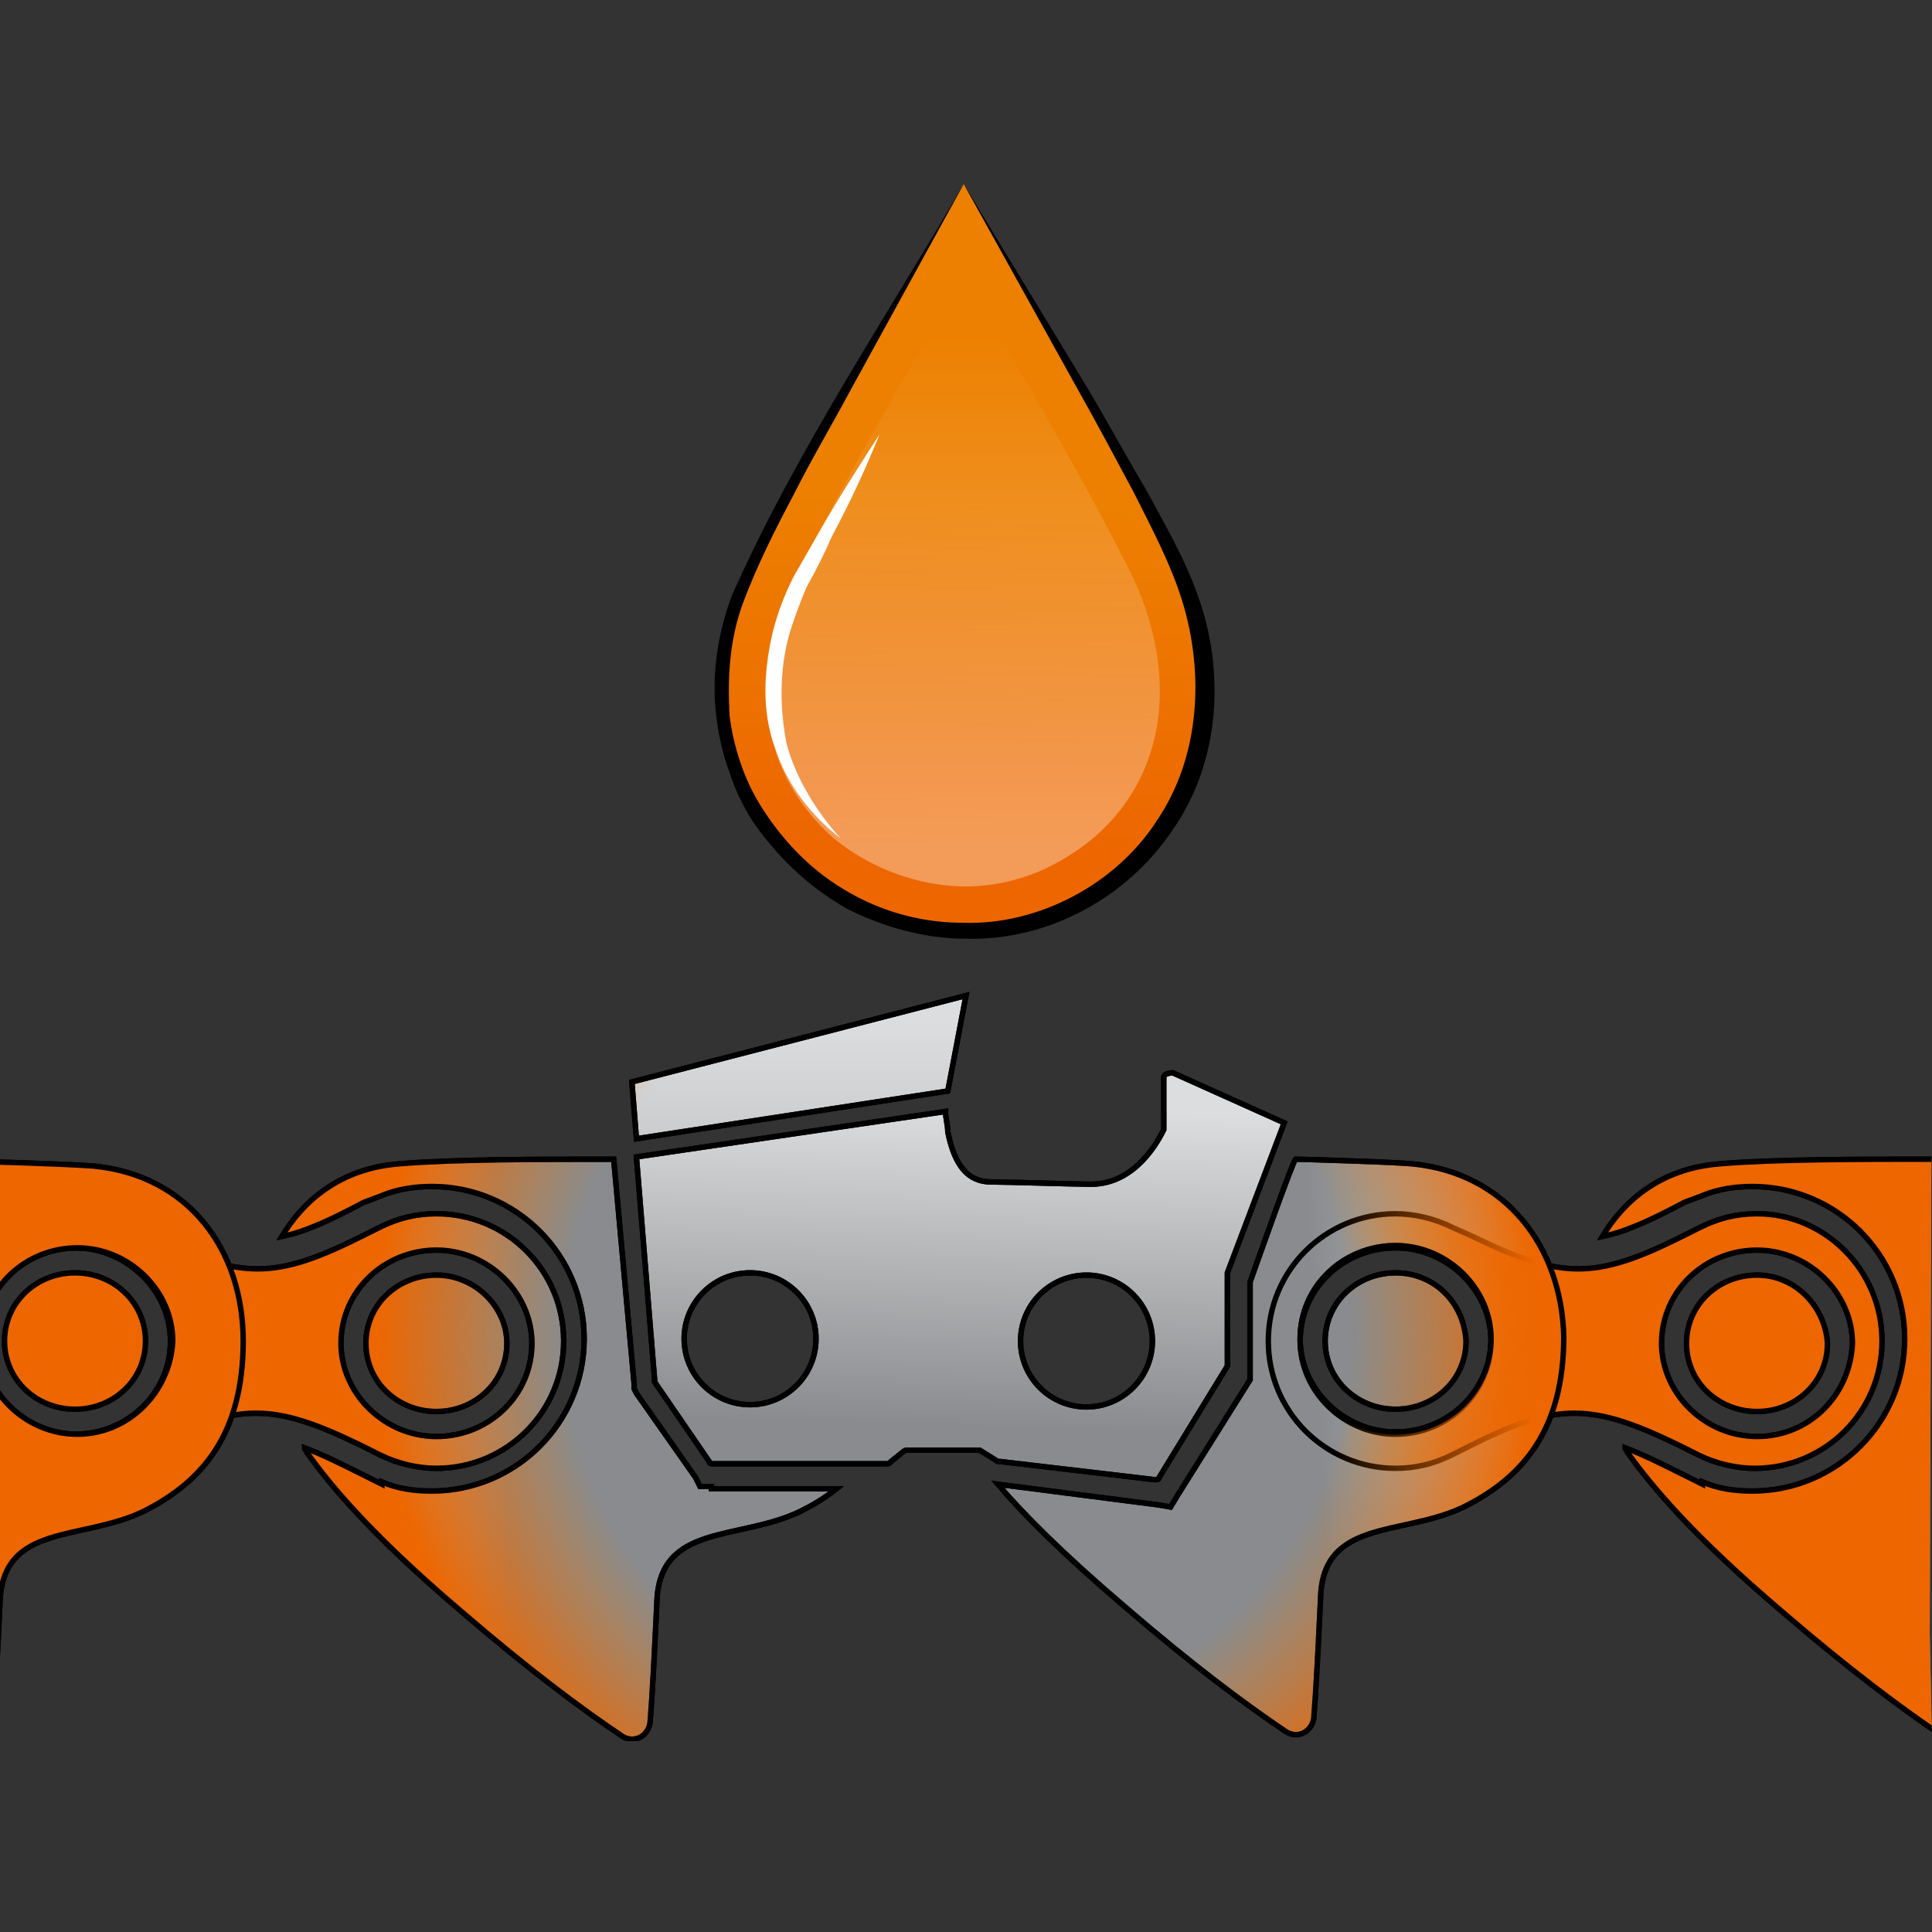
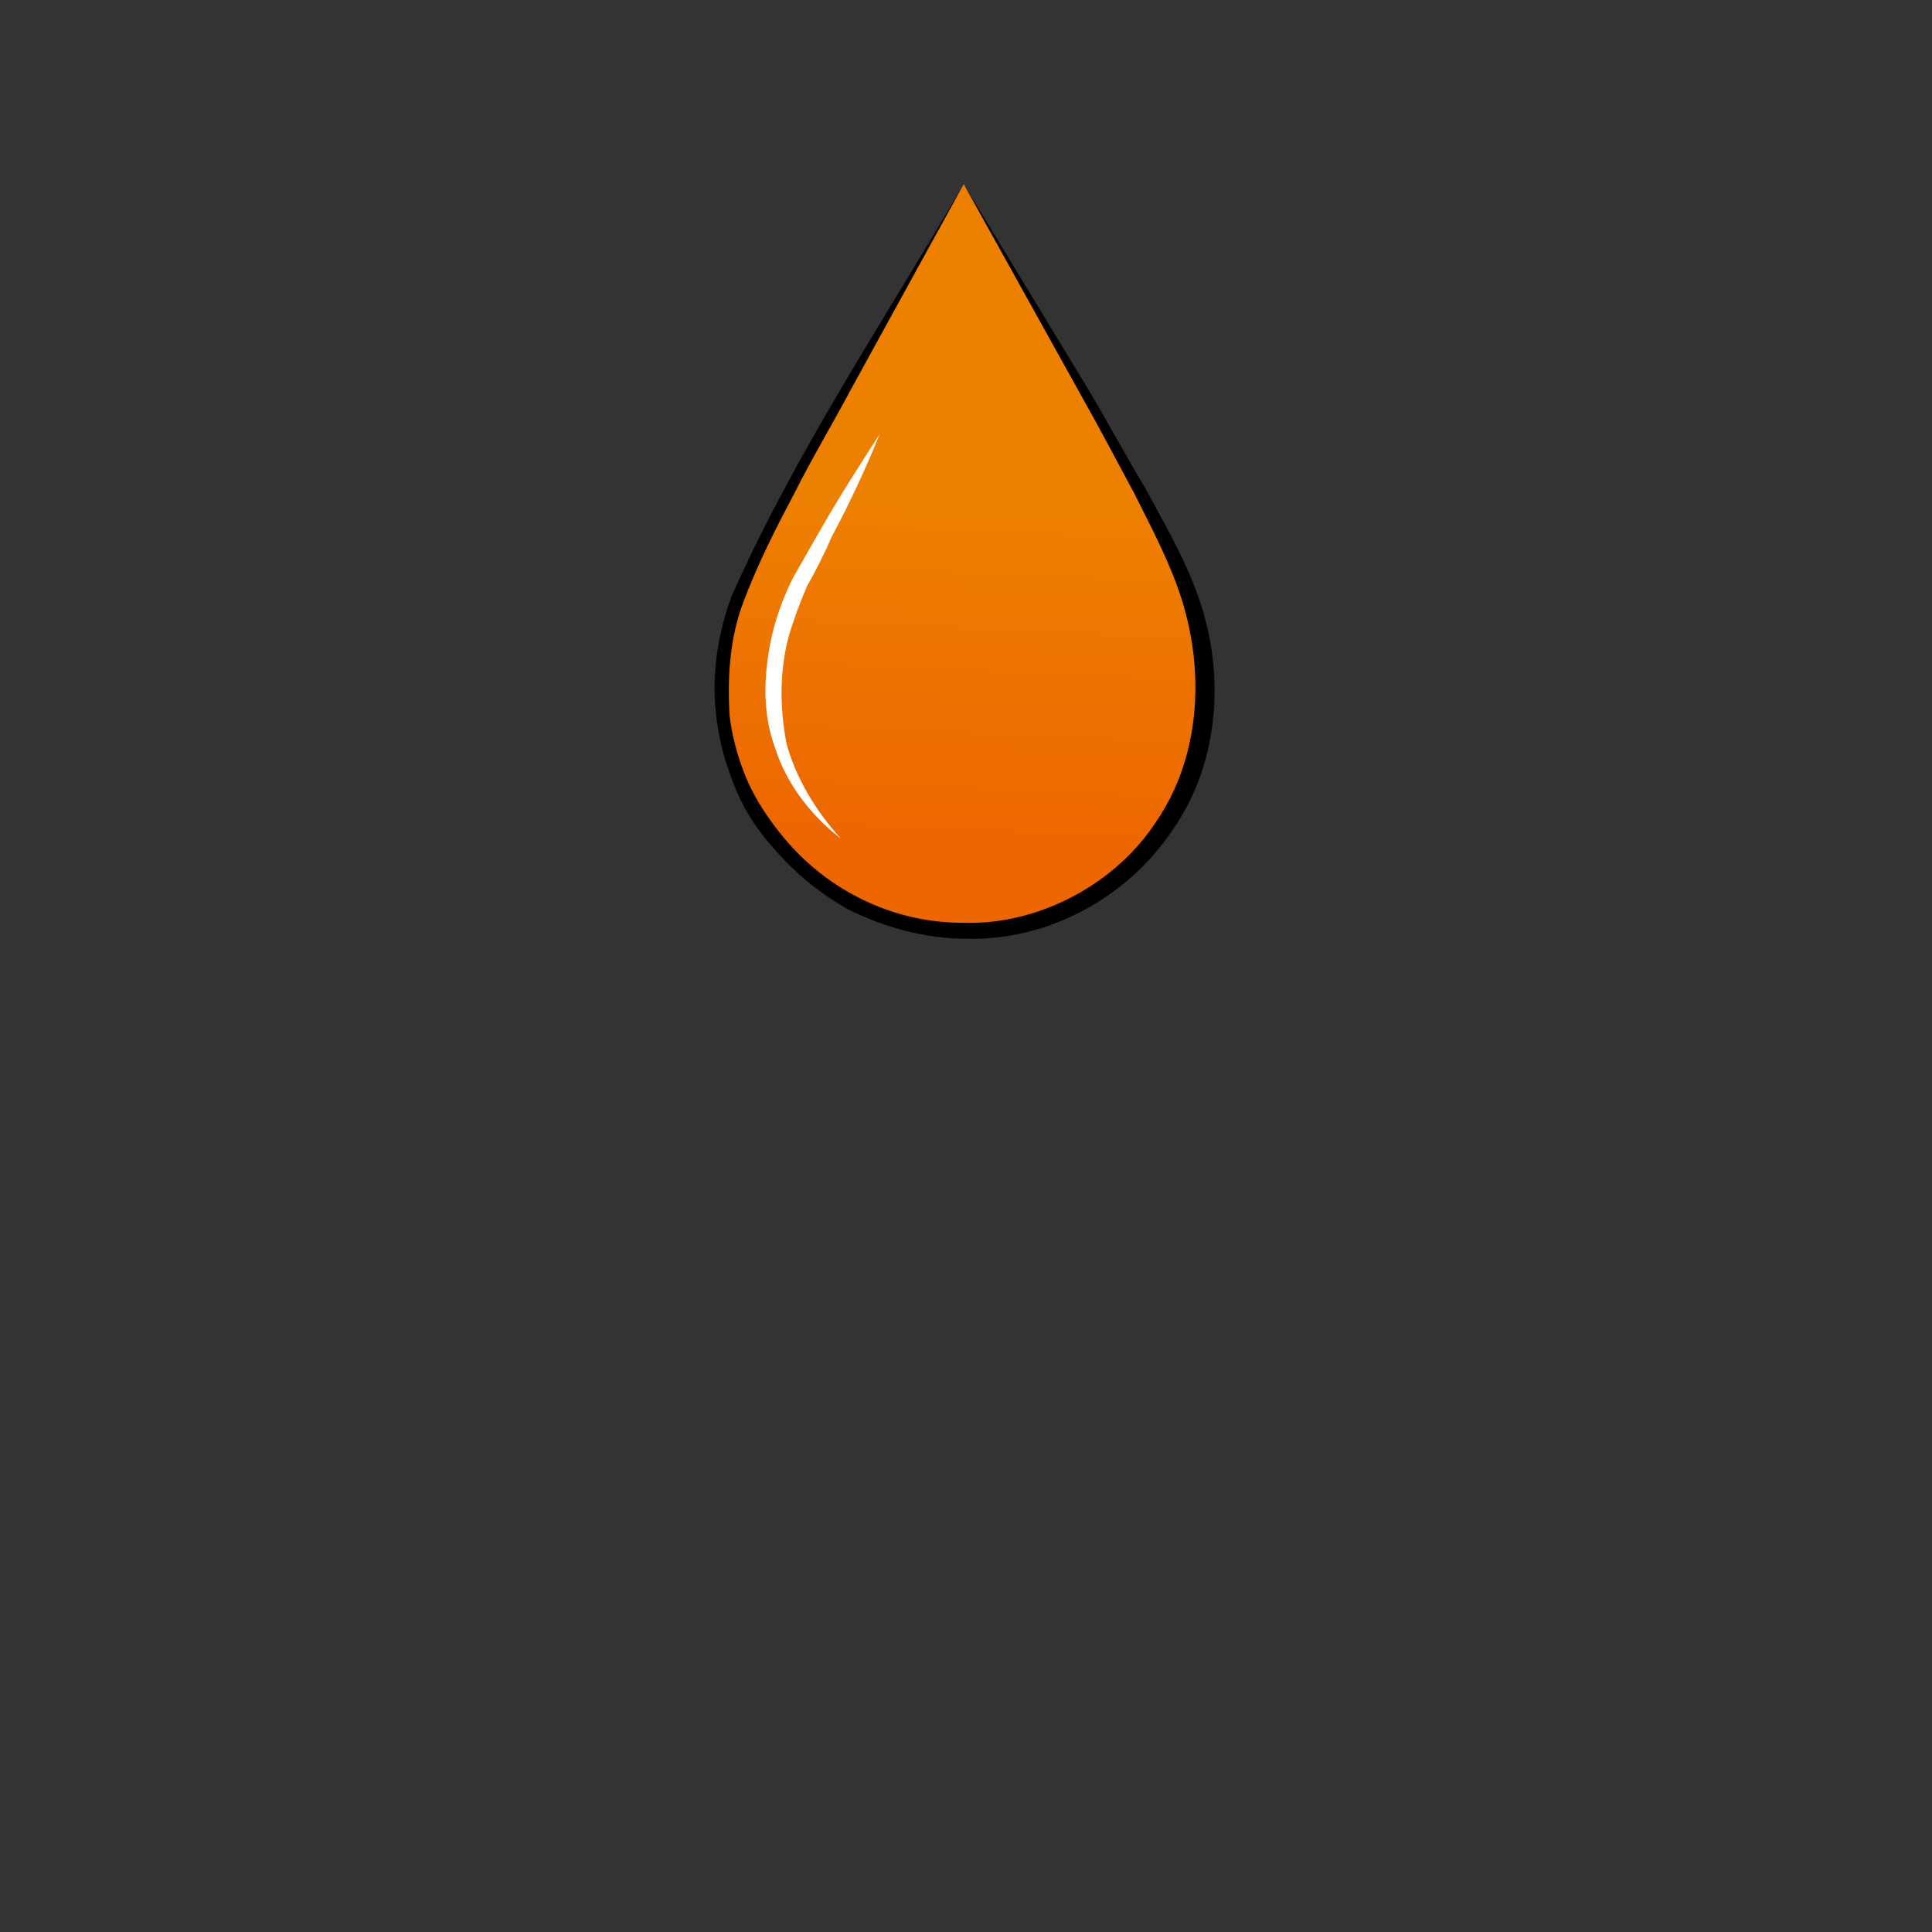
<svg xmlns="http://www.w3.org/2000/svg" xmlns:xlink="http://www.w3.org/1999/xlink" version="1.1" id="Layer_1" x="0px" y="0px" width="85px" height="85px" viewBox="0 0 85 85" style="enable-background:new 0 0 85 85;" xml:space="preserve">
  <rect x="0" y="0" width="85" height="85" fill="#333333" stroke="none" />
  <style type="text/css">
	.st0{fill:url(#SVGID_1_);}
	.st1{opacity:0.35;fill:url(#SVGID_2_);}
	.st2{fill:#FFFFFF;}
	.st3{clip-path:url(#SVGID_4_);}
	.st4{fill:#898B8E;stroke:#000000;stroke-width:0.238;stroke-miterlimit:10;}
	.st5{fill:url(#SVGID_5_);stroke:#000000;stroke-width:0.238;stroke-miterlimit:10;}
	.st6{fill:url(#SVGID_6_);stroke:#000000;stroke-width:0.238;stroke-miterlimit:10;}
	.st7{fill:url(#SVGID_7_);stroke:#000000;stroke-width:0.238;stroke-miterlimit:10;}
	.st8{fill:url(#SVGID_8_);stroke:#000000;stroke-width:0.238;stroke-miterlimit:10;}
	.st9{fill:url(#SVGID_9_);stroke:#000000;stroke-width:0.238;stroke-miterlimit:10;}
	.st10{fill:url(#SVGID_10_);stroke:#000000;stroke-width:0.238;stroke-miterlimit:10;}
	.st11{fill:url(#SVGID_11_);stroke:#000000;stroke-width:0.238;stroke-miterlimit:10;}
	.st12{fill:url(#SVGID_12_);stroke:#000000;stroke-width:0.238;stroke-miterlimit:10;}
	.st13{fill:url(#SVGID_13_);stroke:#000000;stroke-width:0.238;stroke-miterlimit:10;}
	.st14{fill:url(#SVGID_14_);stroke:#000000;stroke-width:0.238;stroke-miterlimit:10;}
	.st15{fill:url(#SVGID_15_);stroke:#000000;stroke-width:0.238;stroke-miterlimit:10;}
	.st16{fill:url(#SVGID_16_);stroke:#000000;stroke-width:0.238;stroke-miterlimit:10;}
	.st17{fill:url(#SVGID_17_);stroke:#000000;stroke-width:0.238;stroke-miterlimit:10;}
	.st18{fill:url(#SVGID_18_);stroke:#000000;stroke-width:0.238;stroke-miterlimit:10;}
	.st19{fill:url(#SVGID_19_);stroke:#000000;stroke-width:0.238;stroke-miterlimit:10;}
	.st20{fill:url(#SVGID_20_);stroke:#000000;stroke-width:0.238;stroke-miterlimit:10;}
	.st21{fill:url(#SVGID_21_);stroke:#000000;stroke-width:0.238;stroke-miterlimit:10;}
	.st22{fill:url(#SVGID_22_);stroke:#000000;stroke-width:0.238;stroke-miterlimit:10;}
	.st23{fill:url(#SVGID_23_);stroke:#000000;stroke-width:0.238;stroke-miterlimit:10;}
	.st24{fill:url(#SVGID_24_);stroke:#000000;stroke-width:0.238;stroke-miterlimit:10;}
</style>
  <g>
    <g>
      <linearGradient id="SVGID_1_" gradientUnits="userSpaceOnUse" x1="42.047" y1="37.32" x2="42.709" y2="21.966">
        <stop offset="0" style="stop-color:#ED6600" />
        <stop offset="1" style="stop-color:#ED8000" />
      </linearGradient>
      <path class="st0" d="M42.4,8.1c3.1,5.4,6.3,10.5,9,15.9c3.2,6.3,1.5,12.7-3.8,15.6c-3.9,2.2-8.8,1.6-12.2-1.3    c-3.7-3.2-4.8-8.5-2.3-13.6C35.9,19.2,39.2,13.8,42.4,8.1z" />
      <g>
        <path d="M42.4,8.1l5.4,8.9c0.9,1.5,1.7,3,2.6,4.5c0.8,1.5,1.7,3,2.3,4.7c1.2,3.3,1,7.3-1.1,10.3c-2,3-5.5,4.9-9.1,4.8     c-1.8,0-3.6-0.5-5.2-1.3c-1.6-0.9-2.9-2.1-4-3.6c-0.5-0.7-0.9-1.5-1.2-2.4c-0.3-0.8-0.5-1.7-0.6-2.6c-0.2-1.8,0.1-3.6,0.7-5.2     C35,19.9,38.9,14.1,42.4,8.1z M42.4,8.1l-5,9.1c-0.8,1.5-1.7,3-2.5,4.6c-0.8,1.5-1.6,3.1-2.2,4.7c-0.6,1.6-0.7,3.3-0.6,5     c0.1,0.8,0.3,1.6,0.6,2.4c0.3,0.8,0.7,1.5,1.2,2.2c1,1.4,2.2,2.5,3.7,3.3c1.5,0.8,3.1,1.2,4.8,1.2c3.3,0.1,6.7-1.7,8.5-4.5     c1.9-2.8,2.1-6.5,1.1-9.7c-0.5-1.6-1.3-3.1-2.1-4.7c-0.8-1.5-1.6-3-2.5-4.6L42.4,8.1z" />
      </g>
    </g>
    <linearGradient id="SVGID_2_" gradientUnits="userSpaceOnUse" x1="42.346" y1="37.457" x2="42.346" y2="14.552">
      <stop offset="0" style="stop-color:#FFFFFF" />
      <stop offset="1" style="stop-color:#FFFFFF;stop-opacity:0" />
    </linearGradient>
-     <path class="st1" d="M42.5,39c-2.1,0-4.2-0.8-5.8-2.1c-3.2-2.8-3.9-7.1-1.8-11.2c1.9-3.9,4-7.6,6.3-11.5c0.4-0.7,0.8-1.4,1.2-2.1   c0.4,0.6,0.8,1.3,1.1,1.9c2.2,3.7,4.2,7.2,6.1,10.9c2.7,5.3,1.5,10.5-3,13C45.4,38.6,43.9,39,42.5,39z" />
    <g>
      <path class="st2" d="M37,36.9c-1.3-1-2.4-2.4-2.9-4c-0.6-1.6-0.5-3.4-0.1-5.1c0.2-0.8,0.5-1.6,0.9-2.4c0.4-0.7,0.8-1.4,1.2-2.1    c0.8-1.4,1.7-2.8,2.6-4.2c-0.6,1.5-1.3,3-2.1,4.5c-0.3,0.7-0.7,1.5-1.1,2.2c-0.3,0.7-0.6,1.5-0.8,2.2c-0.4,1.5-0.4,3.1-0.1,4.7    C35,34.2,35.9,35.7,37,36.9z" />
    </g>
  </g>
  <g>
    <defs>
-       <polygon id="SVGID_3_" points="85,76.6 0,76.6 0,42.2 85,42.2 84.9,71.9   " />
-     </defs>
+       </defs>
    <clipPath id="SVGID_4_">
      <use xlink:href="#SVGID_3_" style="overflow:visible;" />
    </clipPath>
    <g class="st3">
      <path class="st4" d="M19.2,56.1c-1.7,0-3.1,1.3-3.1,3c0,1.7,1.4,3,3.1,3c1.7,0,3.1-1.3,3.1-3C22.3,57.5,20.9,56.1,19.2,56.1z" />
      <linearGradient id="SVGID_5_" gradientUnits="userSpaceOnUse" x1="22.942" y1="58.949" x2="9.133" y2="58.991">
        <stop offset="5.181347e-03" style="stop-color:#898B8E" />
        <stop offset="1" style="stop-color:#DCDDDE" />
      </linearGradient>
      <path class="st5" d="M19.2,53.4c-0.9,0-1.7,0.2-2.5,0.6l-0.8,0.4c-3.8,1.9-5.3,1.9-9.2,0v0L5.9,54c-0.8-0.4-1.7-0.6-2.5-0.6    c-3.1,0-5.6,2.5-5.6,5.6c0,3.1,2.5,5.6,5.6,5.6c0.9,0,1.7-0.2,2.5-0.6l0.8-0.4v0c3.8-1.9,5.3-1.9,9.2,0v0l0.8,0.4    c0.8,0.4,1.7,0.6,2.5,0.6c3.1,0,5.6-2.5,5.6-5.6C24.8,55.9,22.3,53.4,19.2,53.4z M3.3,63.1c-2.3,0-4.2-1.9-4.2-4.1    c0-2.3,1.9-4.1,4.2-4.1c2.3,0,4.2,1.9,4.2,4.1C7.5,61.3,5.6,63.1,3.3,63.1z M19.2,63.2c-2.3,0-4.2-1.9-4.2-4.1    c0-2.3,1.9-4.1,4.2-4.1c2.3,0,4.2,1.9,4.2,4.1C23.4,61.4,21.5,63.2,19.2,63.2z" />
      <linearGradient id="SVGID_6_" gradientUnits="userSpaceOnUse" x1="68.755" y1="58.999" x2="85.308" y2="58.57">
        <stop offset="5.181347e-03" style="stop-color:#898B8E" />
        <stop offset="1" style="stop-color:#DCDDDE" />
      </linearGradient>
      <path class="st6" d="M77.3,53.4c-0.9,0-1.7,0.2-2.5,0.6l-0.8,0.4c-3.8,1.9-5.3,1.9-9.2,0v0L63.9,54c-0.8-0.4-1.7-0.6-2.5-0.6    c-3.1,0-5.6,2.5-5.6,5.6c0,3.1,2.5,5.6,5.6,5.6c0.9,0,1.7-0.2,2.5-0.6l0.8-0.4v0c3.8-1.9,5.3-1.9,9.2,0v0l0.8,0.4    c0.8,0.4,1.7,0.6,2.5,0.6c3.1,0,5.6-2.5,5.6-5.6C82.8,55.9,80.3,53.4,77.3,53.4z M61.4,63.1c-2.3,0-4.2-1.9-4.2-4.1    c0-2.3,1.9-4.1,4.2-4.1c2.3,0,4.2,1.9,4.2,4.1C65.6,61.3,63.7,63.1,61.4,63.1z M77.3,63.2c-2.3,0-4.2-1.9-4.2-4.1    c0-2.3,1.9-4.1,4.2-4.1c2.3,0,4.2,1.9,4.2,4.1C81.4,61.4,79.6,63.2,77.3,63.2z" />
      <linearGradient id="SVGID_7_" gradientUnits="userSpaceOnUse" x1="57.987" y1="63.674" x2="71.585" y2="62.954">
        <stop offset="5.181347e-03" style="stop-color:#898B8E" />
        <stop offset="1" style="stop-color:#DCDDDE" />
      </linearGradient>
      <path class="st7" d="M62.1,51.2c-1.3-0.1-5-0.2-5.1-0.2s-2,5.4-2,5.4v3.9v0.3L55,60.7l-3.2,5.1l-0.3,0.5l-0.6-0.1l-7-0.9    c1.1,1.3,2.9,3.1,5.6,5.4c2.9,2.5,5.3,4.3,7.1,5.5c0.5,0.3,1.1,0,1.2-0.6c0.1-1.2,0.2-3.2,0.3-5.3c0.1-3.5,3.6-2.7,6.3-4    c2.6-1.3,4.4-3.4,4.4-7.5C68.7,54.9,66.3,51.6,62.1,51.2z M61.4,63c-2.3,0-4.2-1.9-4.2-4.1c0-2.3,1.9-4.1,4.2-4.1    c2.3,0,4.2,1.9,4.2,4.1C65.6,61.2,63.7,63,61.4,63z" />
      <linearGradient id="SVGID_8_" gradientUnits="userSpaceOnUse" x1="-4.941665e-02" y1="63.765" x2="13.548" y2="63.045">
        <stop offset="5.181347e-03" style="stop-color:#898B8E" />
        <stop offset="1" style="stop-color:#DCDDDE" />
      </linearGradient>
      <path class="st8" d="M4.1,51.3c-1.3-0.1-5-0.2-5.1-0.2s-2,5.4-2,5.4v3.9v0.3l-0.1,0.2L-6.3,66l-0.3,0.5l-0.6-0.1l-7-0.9    c1.1,1.3,2.9,3.1,5.6,5.4c2.9,2.5,5.3,4.3,7.1,5.5c0.5,0.3,1.1,0,1.2-0.6c0.1-1.2,0.2-3.2,0.3-5.3c0.1-3.5,3.6-2.7,6.3-4    c2.6-1.3,4.4-3.4,4.4-7.5C10.7,55,8.3,51.7,4.1,51.3z M3.4,63.1c-2.3,0-4.2-1.9-4.2-4.1c0-2.3,1.9-4.1,4.2-4.1    c2.3,0,4.2,1.9,4.2,4.1C7.5,61.2,5.7,63.1,3.4,63.1z" />
      <linearGradient id="SVGID_9_" gradientUnits="userSpaceOnUse" x1="22.322" y1="63.843" x2="12.24" y2="64.266">
        <stop offset="5.181347e-03" style="stop-color:#898B8E" />
        <stop offset="1" style="stop-color:#DCDDDE" />
      </linearGradient>
      <path class="st9" d="M31.3,65.4h-0.5L30.6,65L28,61.3l-0.1-0.2l0-0.2L27,51c-3.2,0-7,0-9.4,0.2c-2.7,0.2-4.3,1.7-5.2,3.2    c1-0.2,2.1-0.7,3.6-1.5l0.8-0.3c0.7-0.3,1.5-0.4,2.2-0.4c3.7,0,6.7,3,6.7,6.7c0,3.7-3,6.7-6.7,6.7c-0.8,0-1.5-0.1-2.2-0.4v0.1    l-0.8-0.4c-1-0.5-1.8-0.9-2.6-1.2c0,0.1,0.1,0.1,0.1,0.2c1,1.4,2.8,3.6,6.8,7c2.9,2.5,5.3,4.3,7.1,5.5c0.5,0.3,1.1,0,1.2-0.6    c0.1-1.2,0.2-3.2,0.3-5.3c0.1-3.5,3.6-2.7,6.3-4c0.6-0.3,1.1-0.6,1.6-1H31.3z" />
      <path class="st4" d="M77.3,56.1c-1.7,0-3.1,1.3-3.1,3c0,1.7,1.4,3,3.1,3c1.7,0,3.1-1.3,3.1-3C80.3,57.5,79,56.1,77.3,56.1z" />
      <linearGradient id="SVGID_10_" gradientUnits="userSpaceOnUse" x1="80.412" y1="63.843" x2="70.33" y2="64.266">
        <stop offset="5.181347e-03" style="stop-color:#898B8E" />
        <stop offset="1" style="stop-color:#DCDDDE" />
      </linearGradient>
      <path class="st10" d="M89.4,65.4h-0.5L88.7,65l-2.5-3.7L86,61.2l0-0.2L85.1,51c-3.2,0-7,0-9.4,0.2c-2.7,0.2-4.3,1.7-5.2,3.2    c1-0.2,2.1-0.7,3.6-1.5l0.8-0.3c0.7-0.3,1.5-0.4,2.2-0.4c3.7,0,6.7,3,6.7,6.7c0,3.7-3,6.7-6.7,6.7c-0.8,0-1.5-0.1-2.2-0.4v0.1    l-0.8-0.4c-1-0.5-1.8-0.9-2.6-1.2c0,0.1,0.1,0.1,0.1,0.2c1,1.4,2.8,3.6,6.8,7c2.9,2.5,5.3,4.3,7.1,5.5c0.5,0.3,1.1,0,1.2-0.6    c0.1-1.2,0.2-3.2,0.3-5.3c0.1-3.5,3.6-2.7,6.3-4c0.6-0.3,1.1-0.6,1.6-1H89.4z" />
      <linearGradient id="SVGID_11_" gradientUnits="userSpaceOnUse" x1="35.151" y1="70.24" x2="35.151" y2="44.887">
        <stop offset="5.181347e-03" style="stop-color:#898B8E" />
        <stop offset="1" style="stop-color:#DCDDDE" />
      </linearGradient>
-       <polygon class="st11" points="41.7,48 42.5,43.8 27.8,47.6 28,50.1   " />
      <linearGradient id="SVGID_12_" gradientUnits="userSpaceOnUse" x1="41.969" y1="62.833" x2="42.393" y2="48.685">
        <stop offset="5.181347e-03" style="stop-color:#898B8E" />
        <stop offset="1" style="stop-color:#DCDDDE" />
      </linearGradient>
      <path class="st12" d="M51.6,47.2c0,0-0.4,0-0.4,0.2v2.2l0,0.1c-0.2,0.4-1.2,2.4-3.2,2.4c-0.7,0-3.7-0.1-4.4-0.1    c-1,0-1.6-0.7-1.9-2.2c0-0.3-0.1-0.6-0.1-0.9L28,50.9l0.8,9.8c0,0,0,0.1,0,0.1l2.4,3.5c0,0.1,0.1,0.1,0.2,0.1H39    c0.1,0,0.1,0,0.2-0.1l0.5-0.4c0,0,0.1-0.1,0.2-0.1H43c0,0,0.1,0,0.1,0l0.8,0.5c0,0,0.1,0,0.1,0l6.8,0.8c0.1,0,0.2,0,0.2-0.1l3-4.9    c0,0,0-0.1,0-0.1V56l2.5-6.6L51.6,47.2z M33,61.8c-1.6,0-2.9-1.3-2.9-2.9c0-1.6,1.3-2.9,2.9-2.9c1.6,0,2.9,1.3,2.9,2.9    C35.9,60.5,34.6,61.8,33,61.8z M47.8,61.9c-1.6,0-2.9-1.3-2.9-2.9c0-1.6,1.3-2.9,2.9-2.9c1.6,0,2.9,1.3,2.9,2.9    C50.7,60.6,49.4,61.9,47.8,61.9z" />
      <path class="st4" d="M61.4,56c-1.7,0-3.1,1.3-3.1,3c0,1.7,1.4,3,3.1,3c1.7,0,3.1-1.3,3.1-3C64.4,57.3,63.1,56,61.4,56z" />
      <path class="st4" d="M3.3,56c-1.7,0-3.1,1.3-3.1,3c0,1.7,1.4,3,3.1,3c1.7,0,3.1-1.3,3.1-3C6.4,57.3,5,56,3.3,56z" />
    </g>
    <g class="st3">
      <radialGradient id="SVGID_13_" cx="42.138" cy="58.729" r="43.761" gradientUnits="userSpaceOnUse">
        <stop offset="0.395" style="stop-color:#ED8000;stop-opacity:0" />
        <stop offset="0.442" style="stop-color:#ED7200;stop-opacity:0.249" />
        <stop offset="0.502" style="stop-color:#ED6900;stop-opacity:0.567" />
        <stop offset="0.584" style="stop-color:#ED6600" />
      </radialGradient>
      <path class="st13" d="M19.2,56.1c-1.7,0-3.1,1.3-3.1,3c0,1.7,1.4,3,3.1,3c1.7,0,3.1-1.3,3.1-3C22.3,57.5,20.9,56.1,19.2,56.1z" />
      <radialGradient id="SVGID_14_" cx="42.138" cy="58.729" r="43.761" gradientUnits="userSpaceOnUse">
        <stop offset="0.395" style="stop-color:#ED8000;stop-opacity:0" />
        <stop offset="0.442" style="stop-color:#ED7200;stop-opacity:0.249" />
        <stop offset="0.502" style="stop-color:#ED6900;stop-opacity:0.567" />
        <stop offset="0.584" style="stop-color:#ED6600" />
      </radialGradient>
      <path class="st14" d="M19.2,53.4c-0.9,0-1.7,0.2-2.5,0.6l-0.8,0.4c-3.8,1.9-5.3,1.9-9.2,0v0L5.9,54c-0.8-0.4-1.7-0.6-2.5-0.6    c-3.1,0-5.6,2.5-5.6,5.6c0,3.1,2.5,5.6,5.6,5.6c0.9,0,1.7-0.2,2.5-0.6l0.8-0.4v0c3.8-1.9,5.3-1.9,9.2,0v0l0.8,0.4    c0.8,0.4,1.7,0.6,2.5,0.6c3.1,0,5.6-2.5,5.6-5.6C24.8,55.9,22.3,53.4,19.2,53.4z M3.3,63.1c-2.3,0-4.2-1.9-4.2-4.1    c0-2.3,1.9-4.1,4.2-4.1c2.3,0,4.2,1.9,4.2,4.1C7.5,61.3,5.6,63.1,3.3,63.1z M19.2,63.2c-2.3,0-4.2-1.9-4.2-4.1    c0-2.3,1.9-4.1,4.2-4.1c2.3,0,4.2,1.9,4.2,4.1C23.4,61.4,21.5,63.2,19.2,63.2z" />
      <radialGradient id="SVGID_15_" cx="42.138" cy="58.729" r="43.761" gradientUnits="userSpaceOnUse">
        <stop offset="0.395" style="stop-color:#ED8000;stop-opacity:0" />
        <stop offset="0.442" style="stop-color:#ED7200;stop-opacity:0.249" />
        <stop offset="0.502" style="stop-color:#ED6900;stop-opacity:0.567" />
        <stop offset="0.584" style="stop-color:#ED6600" />
      </radialGradient>
      <path class="st15" d="M77.3,53.4c-0.9,0-1.7,0.2-2.5,0.6l-0.8,0.4c-3.8,1.9-5.3,1.9-9.2,0v0L63.9,54c-0.8-0.4-1.7-0.6-2.5-0.6    c-3.1,0-5.6,2.5-5.6,5.6c0,3.1,2.5,5.6,5.6,5.6c0.9,0,1.7-0.2,2.5-0.6l0.8-0.4v0c3.8-1.9,5.3-1.9,9.2,0v0l0.8,0.4    c0.8,0.4,1.7,0.6,2.5,0.6c3.1,0,5.6-2.5,5.6-5.6C82.8,55.9,80.3,53.4,77.3,53.4z M61.4,63.1c-2.3,0-4.2-1.9-4.2-4.1    c0-2.3,1.9-4.1,4.2-4.1c2.3,0,4.2,1.9,4.2,4.1C65.6,61.3,63.7,63.1,61.4,63.1z M77.3,63.2c-2.3,0-4.2-1.9-4.2-4.1    c0-2.3,1.9-4.1,4.2-4.1c2.3,0,4.2,1.9,4.2,4.1C81.4,61.4,79.6,63.2,77.3,63.2z" />
      <radialGradient id="SVGID_16_" cx="42.138" cy="58.729" r="43.761" gradientUnits="userSpaceOnUse">
        <stop offset="0.395" style="stop-color:#ED8000;stop-opacity:0" />
        <stop offset="0.442" style="stop-color:#ED7200;stop-opacity:0.249" />
        <stop offset="0.502" style="stop-color:#ED6900;stop-opacity:0.567" />
        <stop offset="0.584" style="stop-color:#ED6600" />
      </radialGradient>
      <path class="st16" d="M62.1,51.2c-1.3-0.1-5-0.2-5.1-0.2s-2,5.4-2,5.4v3.9v0.3L55,60.7l-3.2,5.1l-0.3,0.5l-0.6-0.1l-7-0.9    c1.1,1.3,2.9,3.1,5.6,5.4c2.9,2.5,5.3,4.3,7.1,5.5c0.5,0.3,1.1,0,1.2-0.6c0.1-1.2,0.2-3.2,0.3-5.3c0.1-3.5,3.6-2.7,6.3-4    c2.6-1.3,4.4-3.4,4.4-7.5C68.7,54.9,66.3,51.6,62.1,51.2z M61.4,63c-2.3,0-4.2-1.9-4.2-4.1c0-2.3,1.9-4.1,4.2-4.1    c2.3,0,4.2,1.9,4.2,4.1C65.6,61.2,63.7,63,61.4,63z" />
      <radialGradient id="SVGID_17_" cx="42.138" cy="58.729" r="43.761" gradientUnits="userSpaceOnUse">
        <stop offset="0.395" style="stop-color:#ED8000;stop-opacity:0" />
        <stop offset="0.442" style="stop-color:#ED7200;stop-opacity:0.249" />
        <stop offset="0.502" style="stop-color:#ED6900;stop-opacity:0.567" />
        <stop offset="0.584" style="stop-color:#ED6600" />
      </radialGradient>
      <path class="st17" d="M4.1,51.3c-1.3-0.1-5-0.2-5.1-0.2s-2,5.4-2,5.4v3.9v0.3l-0.1,0.2L-6.3,66l-0.3,0.5l-0.6-0.1l-7-0.9    c1.1,1.3,2.9,3.1,5.6,5.4c2.9,2.5,5.3,4.3,7.1,5.5c0.5,0.3,1.1,0,1.2-0.6c0.1-1.2,0.2-3.2,0.3-5.3c0.1-3.5,3.6-2.7,6.3-4    c2.6-1.3,4.4-3.4,4.4-7.5C10.7,55,8.3,51.7,4.1,51.3z M3.4,63.1c-2.3,0-4.2-1.9-4.2-4.1c0-2.3,1.9-4.1,4.2-4.1    c2.3,0,4.2,1.9,4.2,4.1C7.5,61.2,5.7,63.1,3.4,63.1z" />
      <radialGradient id="SVGID_18_" cx="42.138" cy="58.729" r="43.761" gradientUnits="userSpaceOnUse">
        <stop offset="0.395" style="stop-color:#ED8000;stop-opacity:0" />
        <stop offset="0.442" style="stop-color:#ED7200;stop-opacity:0.249" />
        <stop offset="0.502" style="stop-color:#ED6900;stop-opacity:0.567" />
        <stop offset="0.584" style="stop-color:#ED6600" />
      </radialGradient>
      <path class="st18" d="M31.3,65.4h-0.5L30.6,65L28,61.3l-0.1-0.2l0-0.2L27,51c-3.2,0-7,0-9.4,0.2c-2.7,0.2-4.3,1.7-5.2,3.2    c1-0.2,2.1-0.7,3.6-1.5l0.8-0.3c0.7-0.3,1.5-0.4,2.2-0.4c3.7,0,6.7,3,6.7,6.7c0,3.7-3,6.7-6.7,6.7c-0.8,0-1.5-0.1-2.2-0.4v0.1    l-0.8-0.4c-1-0.5-1.8-0.9-2.6-1.2c0,0.1,0.1,0.1,0.1,0.2c1,1.4,2.8,3.6,6.8,7c2.9,2.5,5.3,4.3,7.1,5.5c0.5,0.3,1.1,0,1.2-0.6    c0.1-1.2,0.2-3.2,0.3-5.3c0.1-3.5,3.6-2.7,6.3-4c0.6-0.3,1.1-0.6,1.6-1H31.3z" />
      <radialGradient id="SVGID_19_" cx="42.138" cy="58.729" r="43.761" gradientUnits="userSpaceOnUse">
        <stop offset="0.395" style="stop-color:#ED8000;stop-opacity:0" />
        <stop offset="0.442" style="stop-color:#ED7200;stop-opacity:0.249" />
        <stop offset="0.502" style="stop-color:#ED6900;stop-opacity:0.567" />
        <stop offset="0.584" style="stop-color:#ED6600" />
      </radialGradient>
      <path class="st19" d="M77.3,56.1c-1.7,0-3.1,1.3-3.1,3c0,1.7,1.4,3,3.1,3c1.7,0,3.1-1.3,3.1-3C80.3,57.5,79,56.1,77.3,56.1z" />
      <radialGradient id="SVGID_20_" cx="42.138" cy="58.729" r="43.761" gradientUnits="userSpaceOnUse">
        <stop offset="0.395" style="stop-color:#ED8000;stop-opacity:0" />
        <stop offset="0.442" style="stop-color:#ED7200;stop-opacity:0.249" />
        <stop offset="0.502" style="stop-color:#ED6900;stop-opacity:0.567" />
        <stop offset="0.584" style="stop-color:#ED6600" />
      </radialGradient>
      <path class="st20" d="M89.4,65.4h-0.5L88.7,65l-2.5-3.7L86,61.2l0-0.2L85.1,51c-3.2,0-7,0-9.4,0.2c-2.7,0.2-4.3,1.7-5.2,3.2    c1-0.2,2.1-0.7,3.6-1.5l0.8-0.3c0.7-0.3,1.5-0.4,2.2-0.4c3.7,0,6.7,3,6.7,6.7c0,3.7-3,6.7-6.7,6.7c-0.8,0-1.5-0.1-2.2-0.4v0.1    l-0.8-0.4c-1-0.5-1.8-0.9-2.6-1.2c0,0.1,0.1,0.1,0.1,0.2c1,1.4,2.8,3.6,6.8,7c2.9,2.5,5.3,4.3,7.1,5.5c0.5,0.3,1.1,0,1.2-0.6    c0.1-1.2,0.2-3.2,0.3-5.3c0.1-3.5,3.6-2.7,6.3-4c0.6-0.3,1.1-0.6,1.6-1H89.4z" />
      <radialGradient id="SVGID_21_" cx="42.138" cy="58.729" r="43.761" gradientUnits="userSpaceOnUse">
        <stop offset="0.395" style="stop-color:#ED8000;stop-opacity:0" />
        <stop offset="0.442" style="stop-color:#ED7200;stop-opacity:0.249" />
        <stop offset="0.502" style="stop-color:#ED6900;stop-opacity:0.567" />
        <stop offset="0.584" style="stop-color:#ED6600" />
      </radialGradient>
      <polygon class="st21" points="41.7,48 42.5,43.8 27.8,47.6 28,50.1   " />
      <radialGradient id="SVGID_22_" cx="42.138" cy="58.729" r="43.761" gradientUnits="userSpaceOnUse">
        <stop offset="0.395" style="stop-color:#ED8000;stop-opacity:0" />
        <stop offset="0.442" style="stop-color:#ED7200;stop-opacity:0.249" />
        <stop offset="0.502" style="stop-color:#ED6900;stop-opacity:0.567" />
        <stop offset="0.584" style="stop-color:#ED6600" />
      </radialGradient>
      <path class="st22" d="M51.6,47.2c0,0-0.4,0-0.4,0.2v2.2l0,0.1c-0.2,0.4-1.2,2.4-3.2,2.4c-0.7,0-3.7-0.1-4.4-0.1    c-1,0-1.6-0.7-1.9-2.2c0-0.3-0.1-0.6-0.1-0.9L28,50.9l0.8,9.8c0,0,0,0.1,0,0.1l2.4,3.5c0,0.1,0.1,0.1,0.2,0.1H39    c0.1,0,0.1,0,0.2-0.1l0.5-0.4c0,0,0.1-0.1,0.2-0.1H43c0,0,0.1,0,0.1,0l0.8,0.5c0,0,0.1,0,0.1,0l6.8,0.8c0.1,0,0.2,0,0.2-0.1l3-4.9    c0,0,0-0.1,0-0.1V56l2.5-6.6L51.6,47.2z M33,61.8c-1.6,0-2.9-1.3-2.9-2.9c0-1.6,1.3-2.9,2.9-2.9c1.6,0,2.9,1.3,2.9,2.9    C35.9,60.5,34.6,61.8,33,61.8z M47.8,61.9c-1.6,0-2.9-1.3-2.9-2.9c0-1.6,1.3-2.9,2.9-2.9c1.6,0,2.9,1.3,2.9,2.9    C50.7,60.6,49.4,61.9,47.8,61.9z" />
      <radialGradient id="SVGID_23_" cx="42.138" cy="58.729" r="43.761" gradientUnits="userSpaceOnUse">
        <stop offset="0.395" style="stop-color:#ED8000;stop-opacity:0" />
        <stop offset="0.442" style="stop-color:#ED7200;stop-opacity:0.249" />
        <stop offset="0.502" style="stop-color:#ED6900;stop-opacity:0.567" />
        <stop offset="0.584" style="stop-color:#ED6600" />
      </radialGradient>
      <path class="st23" d="M61.4,56c-1.7,0-3.1,1.3-3.1,3c0,1.7,1.4,3,3.1,3c1.7,0,3.1-1.3,3.1-3C64.4,57.3,63.1,56,61.4,56z" />
      <radialGradient id="SVGID_24_" cx="42.138" cy="58.729" r="43.761" gradientUnits="userSpaceOnUse">
        <stop offset="0.395" style="stop-color:#ED8000;stop-opacity:0" />
        <stop offset="0.442" style="stop-color:#ED7200;stop-opacity:0.249" />
        <stop offset="0.502" style="stop-color:#ED6900;stop-opacity:0.567" />
        <stop offset="0.584" style="stop-color:#ED6600" />
      </radialGradient>
      <path class="st24" d="M3.3,56c-1.7,0-3.1,1.3-3.1,3c0,1.7,1.4,3,3.1,3c1.7,0,3.1-1.3,3.1-3C6.4,57.3,5,56,3.3,56z" />
    </g>
  </g>
</svg>